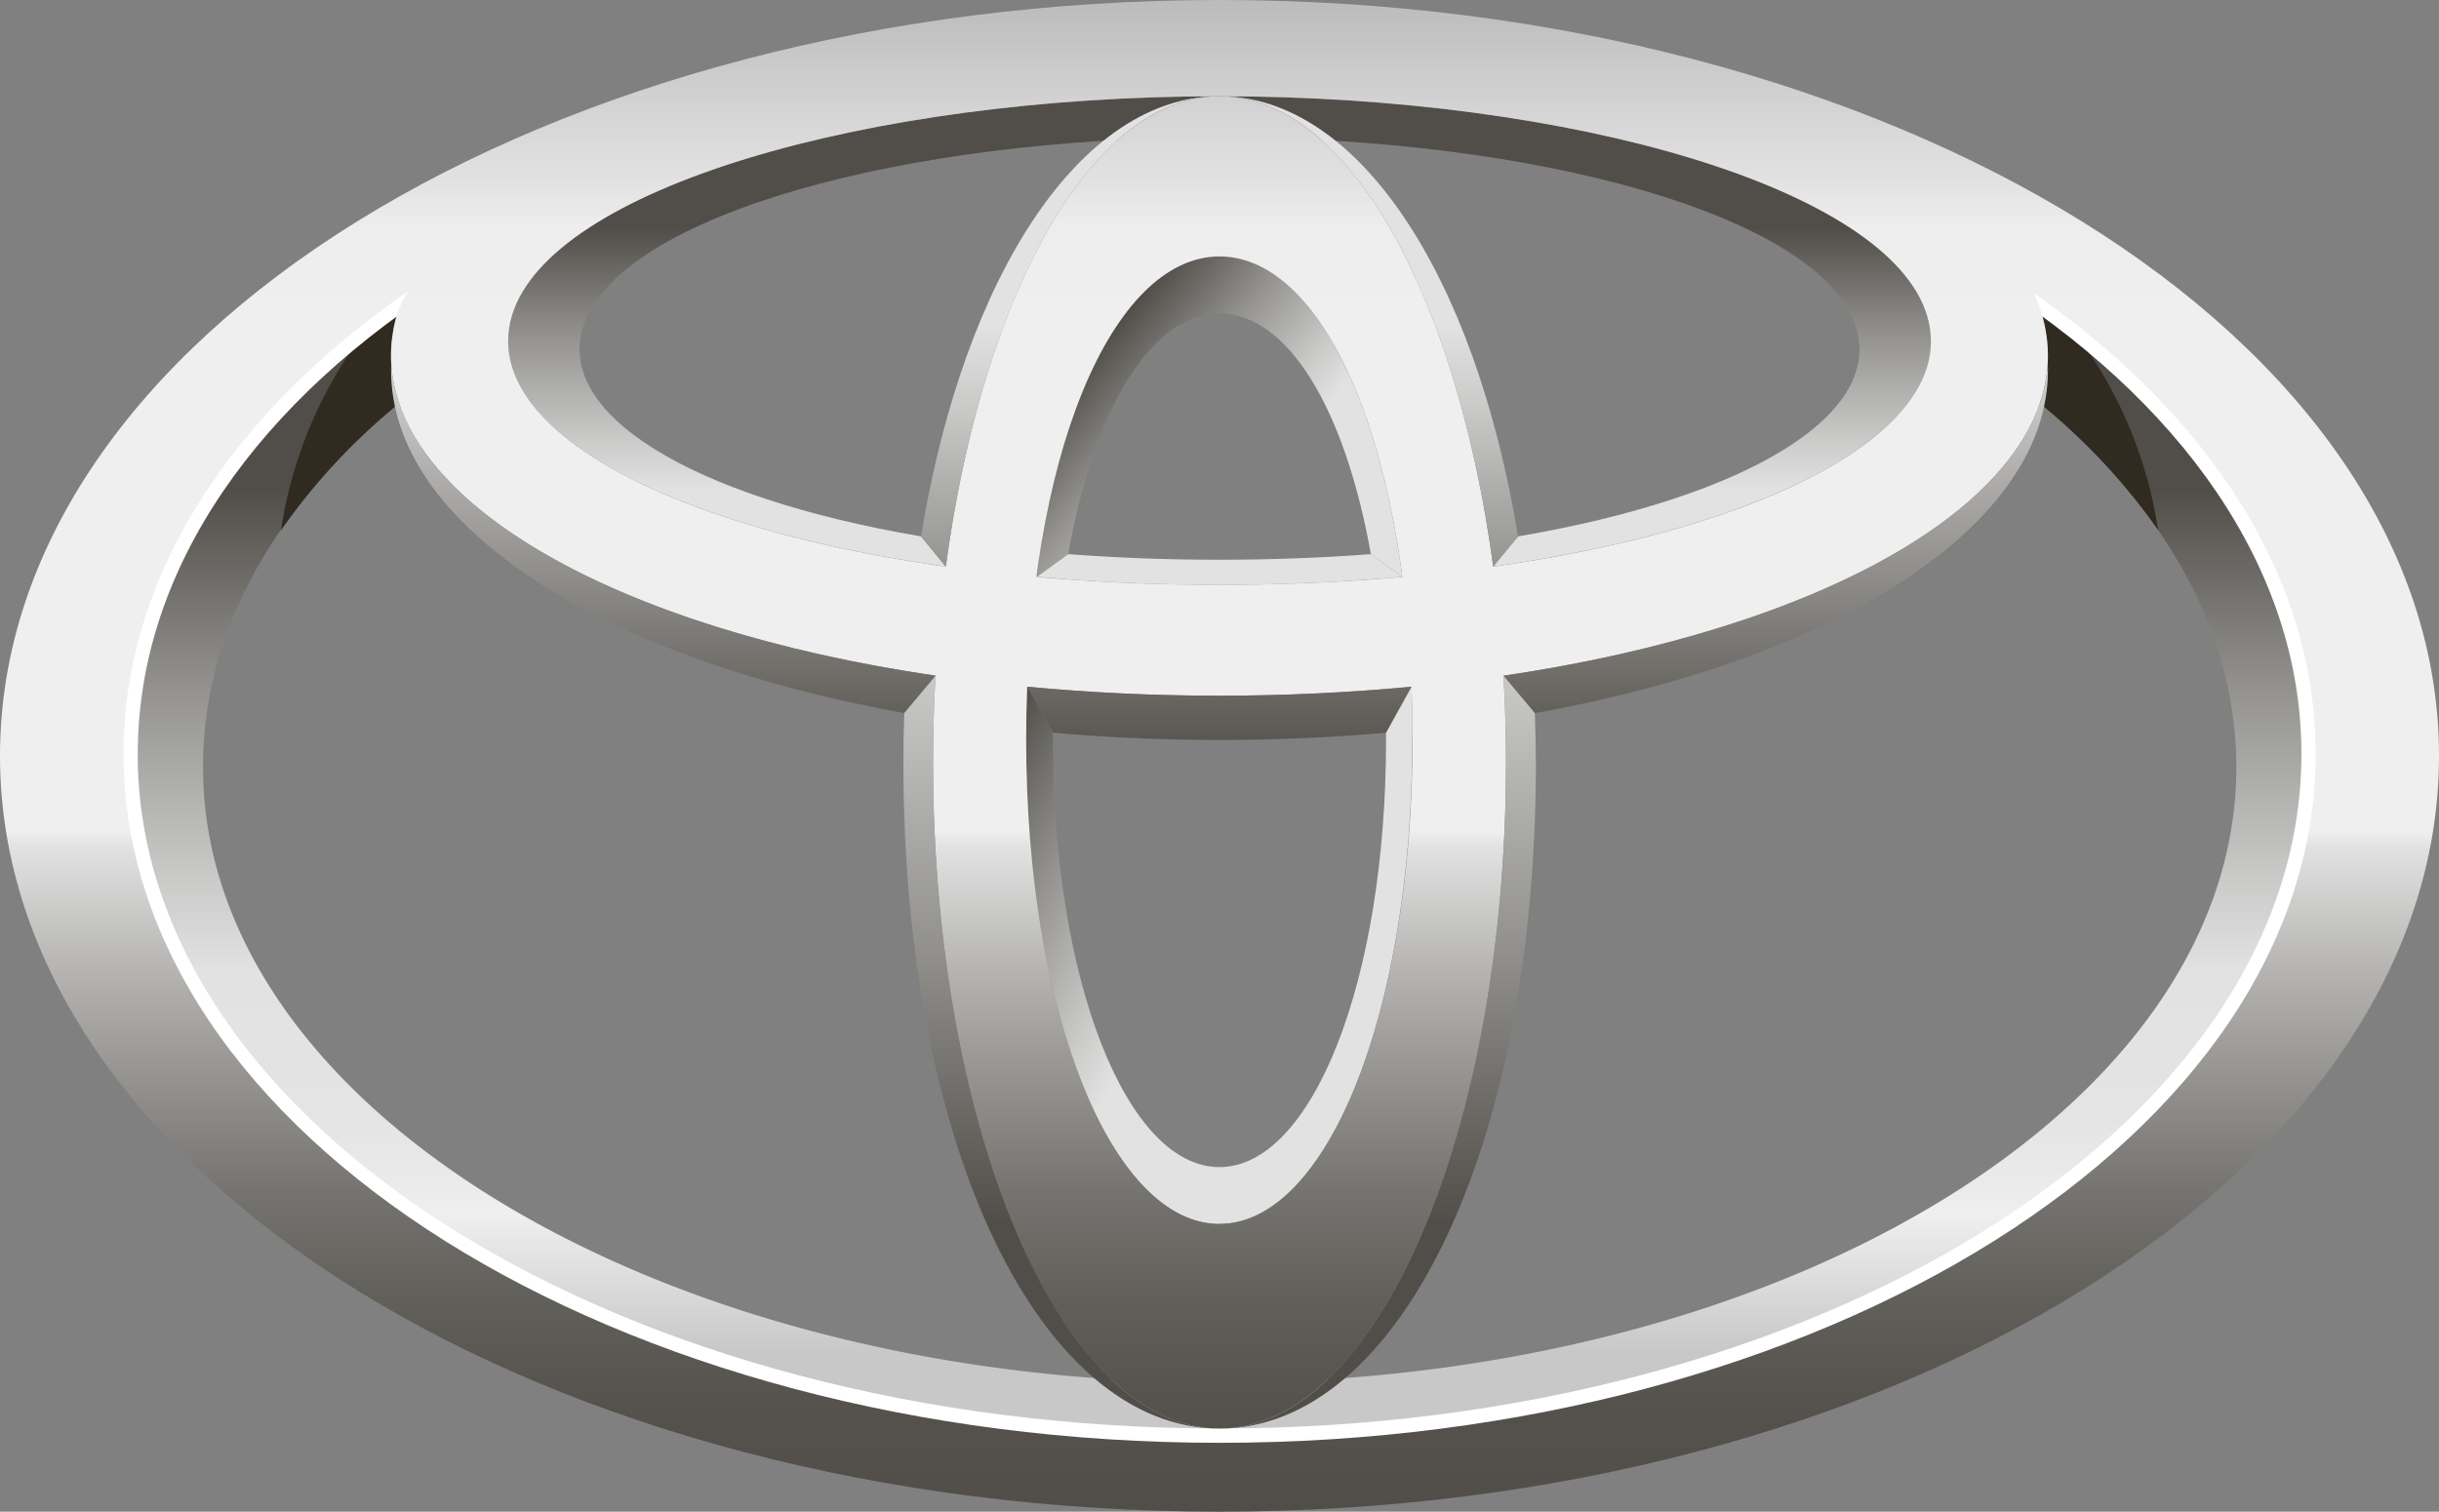
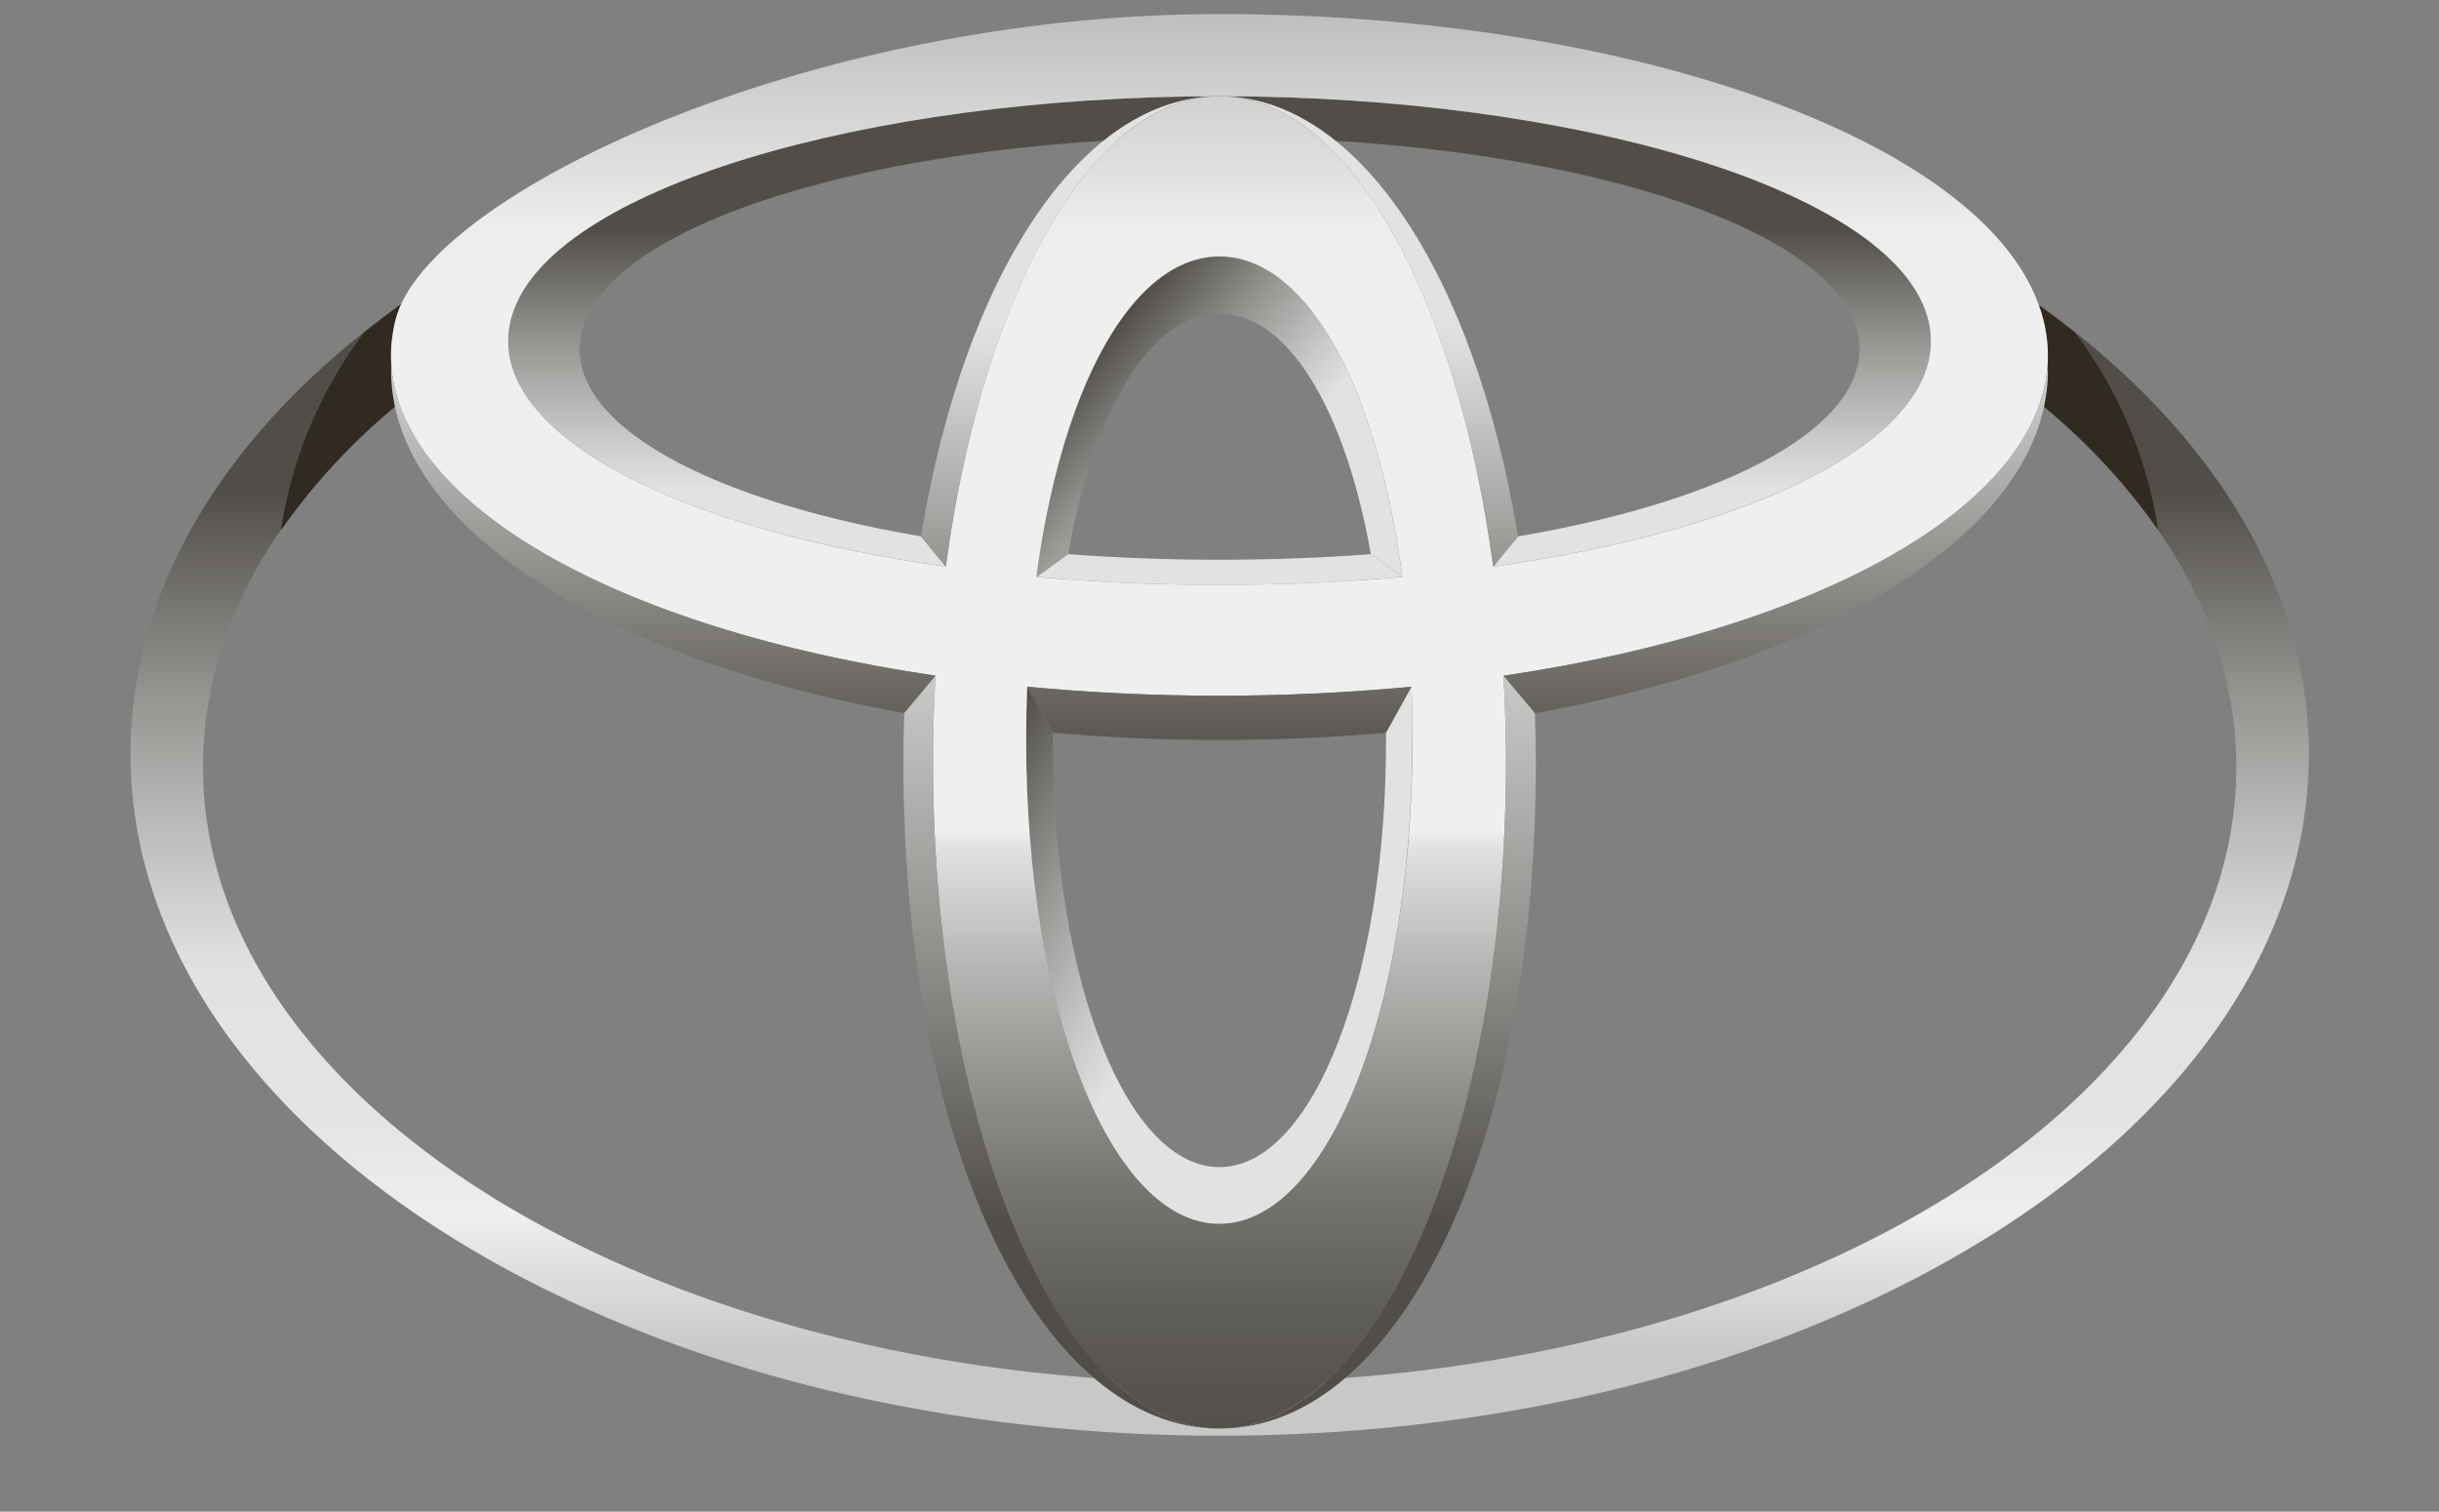
<svg xmlns="http://www.w3.org/2000/svg" xmlns:xlink="http://www.w3.org/1999/xlink" id="Layer_1" data-name="Layer 1" viewBox="0 0 256.7 159.12">
  <rect x="0" y="0" width="256.7" height="159.12" fill="#808080" stroke="none" />
  <defs>
    <style>.cls-1{fill:url(#linear-gradient);}.cls-2{fill:url(#linear-gradient-2);}.cls-3{fill:url(#linear-gradient-3);}.cls-4{fill:url(#linear-gradient-4);}.cls-5{fill:#312a20;}.cls-6{fill:url(#linear-gradient-5);}.cls-7{fill:#fff;}.cls-8{fill:url(#linear-gradient-6);}.cls-9{fill:url(#linear-gradient-7);}.cls-10{fill:url(#linear-gradient-8);}.cls-11{fill:url(#linear-gradient-9);}.cls-12{fill:url(#linear-gradient-10);}.cls-13{fill:url(#linear-gradient-11);}.cls-14{fill:url(#linear-gradient-12);}</style>
    <linearGradient id="linear-gradient" x1="128.35" y1="142.26" x2="128.35" y2="51.61" gradientUnits="userSpaceOnUse">
      <stop offset="0" stop-color="#c9c8c8" />
      <stop offset="0.16" stop-color="#efefef" />
      <stop offset="0.18" stop-color="#ececec" />
      <stop offset="0.27" stop-color="#e4e4e4" />
      <stop offset="0.44" stop-color="#e2e2e2" />
      <stop offset="0.54" stop-color="#cccccb" />
      <stop offset="0.77" stop-color="#93928f" />
      <stop offset="1" stop-color="#514e49" />
    </linearGradient>
    <linearGradient id="linear-gradient-2" x1="144.7" y1="64.16" x2="113.94" y2="38.35" gradientUnits="userSpaceOnUse">
      <stop offset="0" stop-color="#e2e2e2" />
      <stop offset="0.44" stop-color="#e2e2e2" />
      <stop offset="0.54" stop-color="#cccccb" />
      <stop offset="0.77" stop-color="#93928f" />
      <stop offset="1" stop-color="#514e49" />
    </linearGradient>
    <linearGradient id="linear-gradient-3" x1="147.67" y1="106.57" x2="103.18" y2="80.88" xlink:href="#linear-gradient-2" />
    <linearGradient id="linear-gradient-4" x1="128.35" y1="73.18" x2="128.35" y2="24.06" xlink:href="#linear-gradient-2" />
    <linearGradient id="linear-gradient-5" x1="128.35" x2="128.35" y2="159.12" gradientUnits="userSpaceOnUse">
      <stop offset="0" stop-color="#bcbbbc" />
      <stop offset="0.06" stop-color="#d0d0d0" />
      <stop offset="0.12" stop-color="#e2e2e2" />
      <stop offset="0.13" stop-color="#e6e6e6" />
      <stop offset="0.15" stop-color="#ededed" />
      <stop offset="0.21" stop-color="#efefef" />
      <stop offset="0.55" stop-color="#efefef" />
      <stop offset="0.56" stop-color="#e2e2e2" />
      <stop offset="0.64" stop-color="#b6b5b3" />
      <stop offset="0.72" stop-color="#92908d" />
      <stop offset="0.79" stop-color="#75736f" />
      <stop offset="0.86" stop-color="#615f5a" />
      <stop offset="0.93" stop-color="#55524d" />
      <stop offset="1" stop-color="#514e49" />
    </linearGradient>
    <linearGradient id="linear-gradient-6" x1="128.35" y1="-0.01" x2="128.35" y2="159.11" xlink:href="#linear-gradient-5" />
    <linearGradient id="linear-gradient-7" x1="128.35" x2="128.35" y2="159.12" xlink:href="#linear-gradient-5" />
    <linearGradient id="linear-gradient-8" x1="128.35" y1="32.99" x2="128.35" y2="78.34" gradientUnits="userSpaceOnUse">
      <stop offset="0.01" stop-color="#e2e2e2" />
      <stop offset="1" stop-color="#595651" />
    </linearGradient>
    <linearGradient id="linear-gradient-9" x1="144.06" y1="0" x2="144.06" y2="77.9" xlink:href="#linear-gradient-2" />
    <linearGradient id="linear-gradient-10" x1="112.64" y1="0" x2="112.64" y2="77.9" xlink:href="#linear-gradient-2" />
    <linearGradient id="linear-gradient-11" x1="111.71" y1="0" x2="111.71" y2="128.82" xlink:href="#linear-gradient-2" />
    <linearGradient id="linear-gradient-12" x1="144.99" y1="0" x2="144.99" y2="128.82" xlink:href="#linear-gradient-2" />
  </defs>
  <title>toyota</title>
  <path class="cls-1" d="M214.58,32.09c.18.52.35,1,.48,1.56a15.22,15.22,0,0,1-.37,8.8c13,10.73,20.68,24,20.68,38.29,0,35.79-47.92,64.8-107,64.8s-107-29-107-64.8C21.33,66.41,29,53.17,42,42.45a15.26,15.26,0,0,1-.37-8.8A9.66,9.66,0,0,1,42.25,32C24.51,44.63,13.74,61.21,13.74,79.36c0,39.63,51.31,71.76,114.61,71.76S243,119,243,79.36C243,61.25,232.25,44.72,214.58,32.09Z" />
  <path class="cls-2" d="M112.42,58.33l-3.31,2.39C111.83,40.17,119.41,27,128.35,27s16.52,13.16,19.24,33.71l-3.31-2.39h0C141.5,42.74,135.41,33,128.35,33s-13.15,9.75-15.93,25.34Z" />
  <path class="cls-3" d="M148.57,72.29l-2.69,4.85h0c0,.24,0,.47,0,.71,0,25.6-7.86,45-17.54,45s-17.53-19.39-17.53-45c0-.28,0-.56,0-.84l-2.69-4.73Q108,75,108,77.85c0,29,9.1,51,20.32,51s20.32-22,20.32-51C148.67,76,148.63,74.11,148.57,72.29Z" />
  <path class="cls-4" d="M144.27,58.33c-5.05.38-10.37.59-15.92.59s-10.87-.21-15.92-.59h0l-3.3,2.39c6.09.54,12.52.84,19.24.84s13.14-.3,19.23-.84l-3.31-2.39Zm58.54-25.14c-4-13.29-37.19-23.06-74.46-23.06S57.91,19.9,53.89,33.19C50.4,44.72,69.46,55.4,99.54,59.63l-2.61-3.17h0c-24.33-4.14-38.79-13-35.45-22.36,4-11.39,33.41-19.65,66.87-19.65s62.84,8.27,66.88,19.65c3.33,9.39-11.12,18.22-35.46,22.36h0l-2.61,3.17C187.23,55.4,206.3,44.72,202.81,33.19Z" />
  <path class="cls-5" d="M214.7,42.45a66.16,66.16,0,0,1,12.44,13.34A45.92,45.92,0,0,0,218.38,35q-1.85-1.46-3.8-2.87c.18.52.35,1,.48,1.56A15.22,15.22,0,0,1,214.7,42.45Z" />
  <path class="cls-5" d="M42,42.45a15.26,15.26,0,0,1-.37-8.8A9.66,9.66,0,0,1,42.25,32q-2,1.45-3.93,3a45.92,45.92,0,0,0-8.75,20.82A66.14,66.14,0,0,1,42,42.45Z" />
-   <path class="cls-6" d="M0,79.56C0,35.62,57.46,0,128.35,0S256.7,35.62,256.7,79.56s-57.46,79.56-128.35,79.56S0,123.5,0,79.56Zm128.35,71.56C191.64,151.12,243,119,243,79.36S191.64,7.6,128.35,7.6,13.74,39.72,13.74,79.36,65.05,151.12,128.35,151.12Z" />
-   <path class="cls-7" d="M13,79.36c0,40,51.75,72.51,115.36,72.51s115.36-32.53,115.36-72.51S192,6.85,128.35,6.85,13,39.37,13,79.36Zm1.5,0c0-39.16,51.08-71,113.86-71s113.86,31.86,113.86,71-51.07,71-113.86,71S14.49,118.51,14.49,79.36Z" />
  <path class="cls-8" d="M98.2,80.25c0-38.32,13.5-70.12,30.15-70.12s30.15,31.8,30.15,70.12c0,38.73-13.5,70.12-30.15,70.12S98.2,119,98.2,80.25Zm30.15,48.57c11.22,0,20.32-22,20.32-51,0-30.1-9.1-50.83-20.32-50.83S108,47.75,108,77.85C108,106.86,117.13,128.83,128.35,128.83Z" />
  <path class="cls-9" d="M41.63,33.65C44.94,20.54,84.95,1.48,128.35,1.48s82,13.62,86.71,32.17c5.25,20.78-33.31,39.58-86.71,39.58S36.38,54.43,41.63,33.65Zm86.72-23.52c-37.27,0-70.44,9.77-74.46,23.06-4.51,14.9,28.59,28.37,74.46,28.37s79-13.47,74.46-28.37C198.79,19.9,165.62,10.13,128.35,10.13Z" />
  <path class="cls-10" d="M108.11,72.28h0l2.75,4.85c5.61.49,11.43.76,17.46.76s11.9-.27,17.53-.76l2.68-4.85h0c-6.45.61-13.2.95-20.23.95S114.56,72.89,108.11,72.28ZM215.52,38.13c-.7,14.87-23.53,28-57.3,33h0l3.3,3.94C194.57,69.13,216.3,54.55,215.52,38.13Zm-174.34,0c-.79,16.42,20.95,31,54,36.93l3.3-3.94h0C64.7,66.16,41.87,53,41.18,38.13Z" />
  <path class="cls-11" d="M157.16,59.64h0l2.61-3.17c-4.55-27.71-16.91-46.34-31.41-46.34C141.89,10.13,153.35,31.17,157.16,59.64Z" />
  <path class="cls-12" d="M99.55,59.64c3.8-28.47,15.26-49.51,28.8-49.51-14.51,0-26.87,18.63-31.42,46.34l2.61,3.17Z" />
  <path class="cls-13" d="M98.2,80.25q0-4.63.27-9.12h0l-3.3,3.93c-.06,1.71-.09,3.44-.09,5.19,0,41,14.62,70.12,33.29,70.12C111.7,150.37,98.2,119,98.2,80.25Z" />
  <path class="cls-14" d="M161.54,75.06l-3.3-3.93h0c.17,3,.27,6,.27,9.12,0,38.73-13.5,70.12-30.15,70.12,18.66,0,33.29-29.11,33.29-70.12C161.64,78.5,161.6,76.77,161.54,75.06Z" />
</svg>